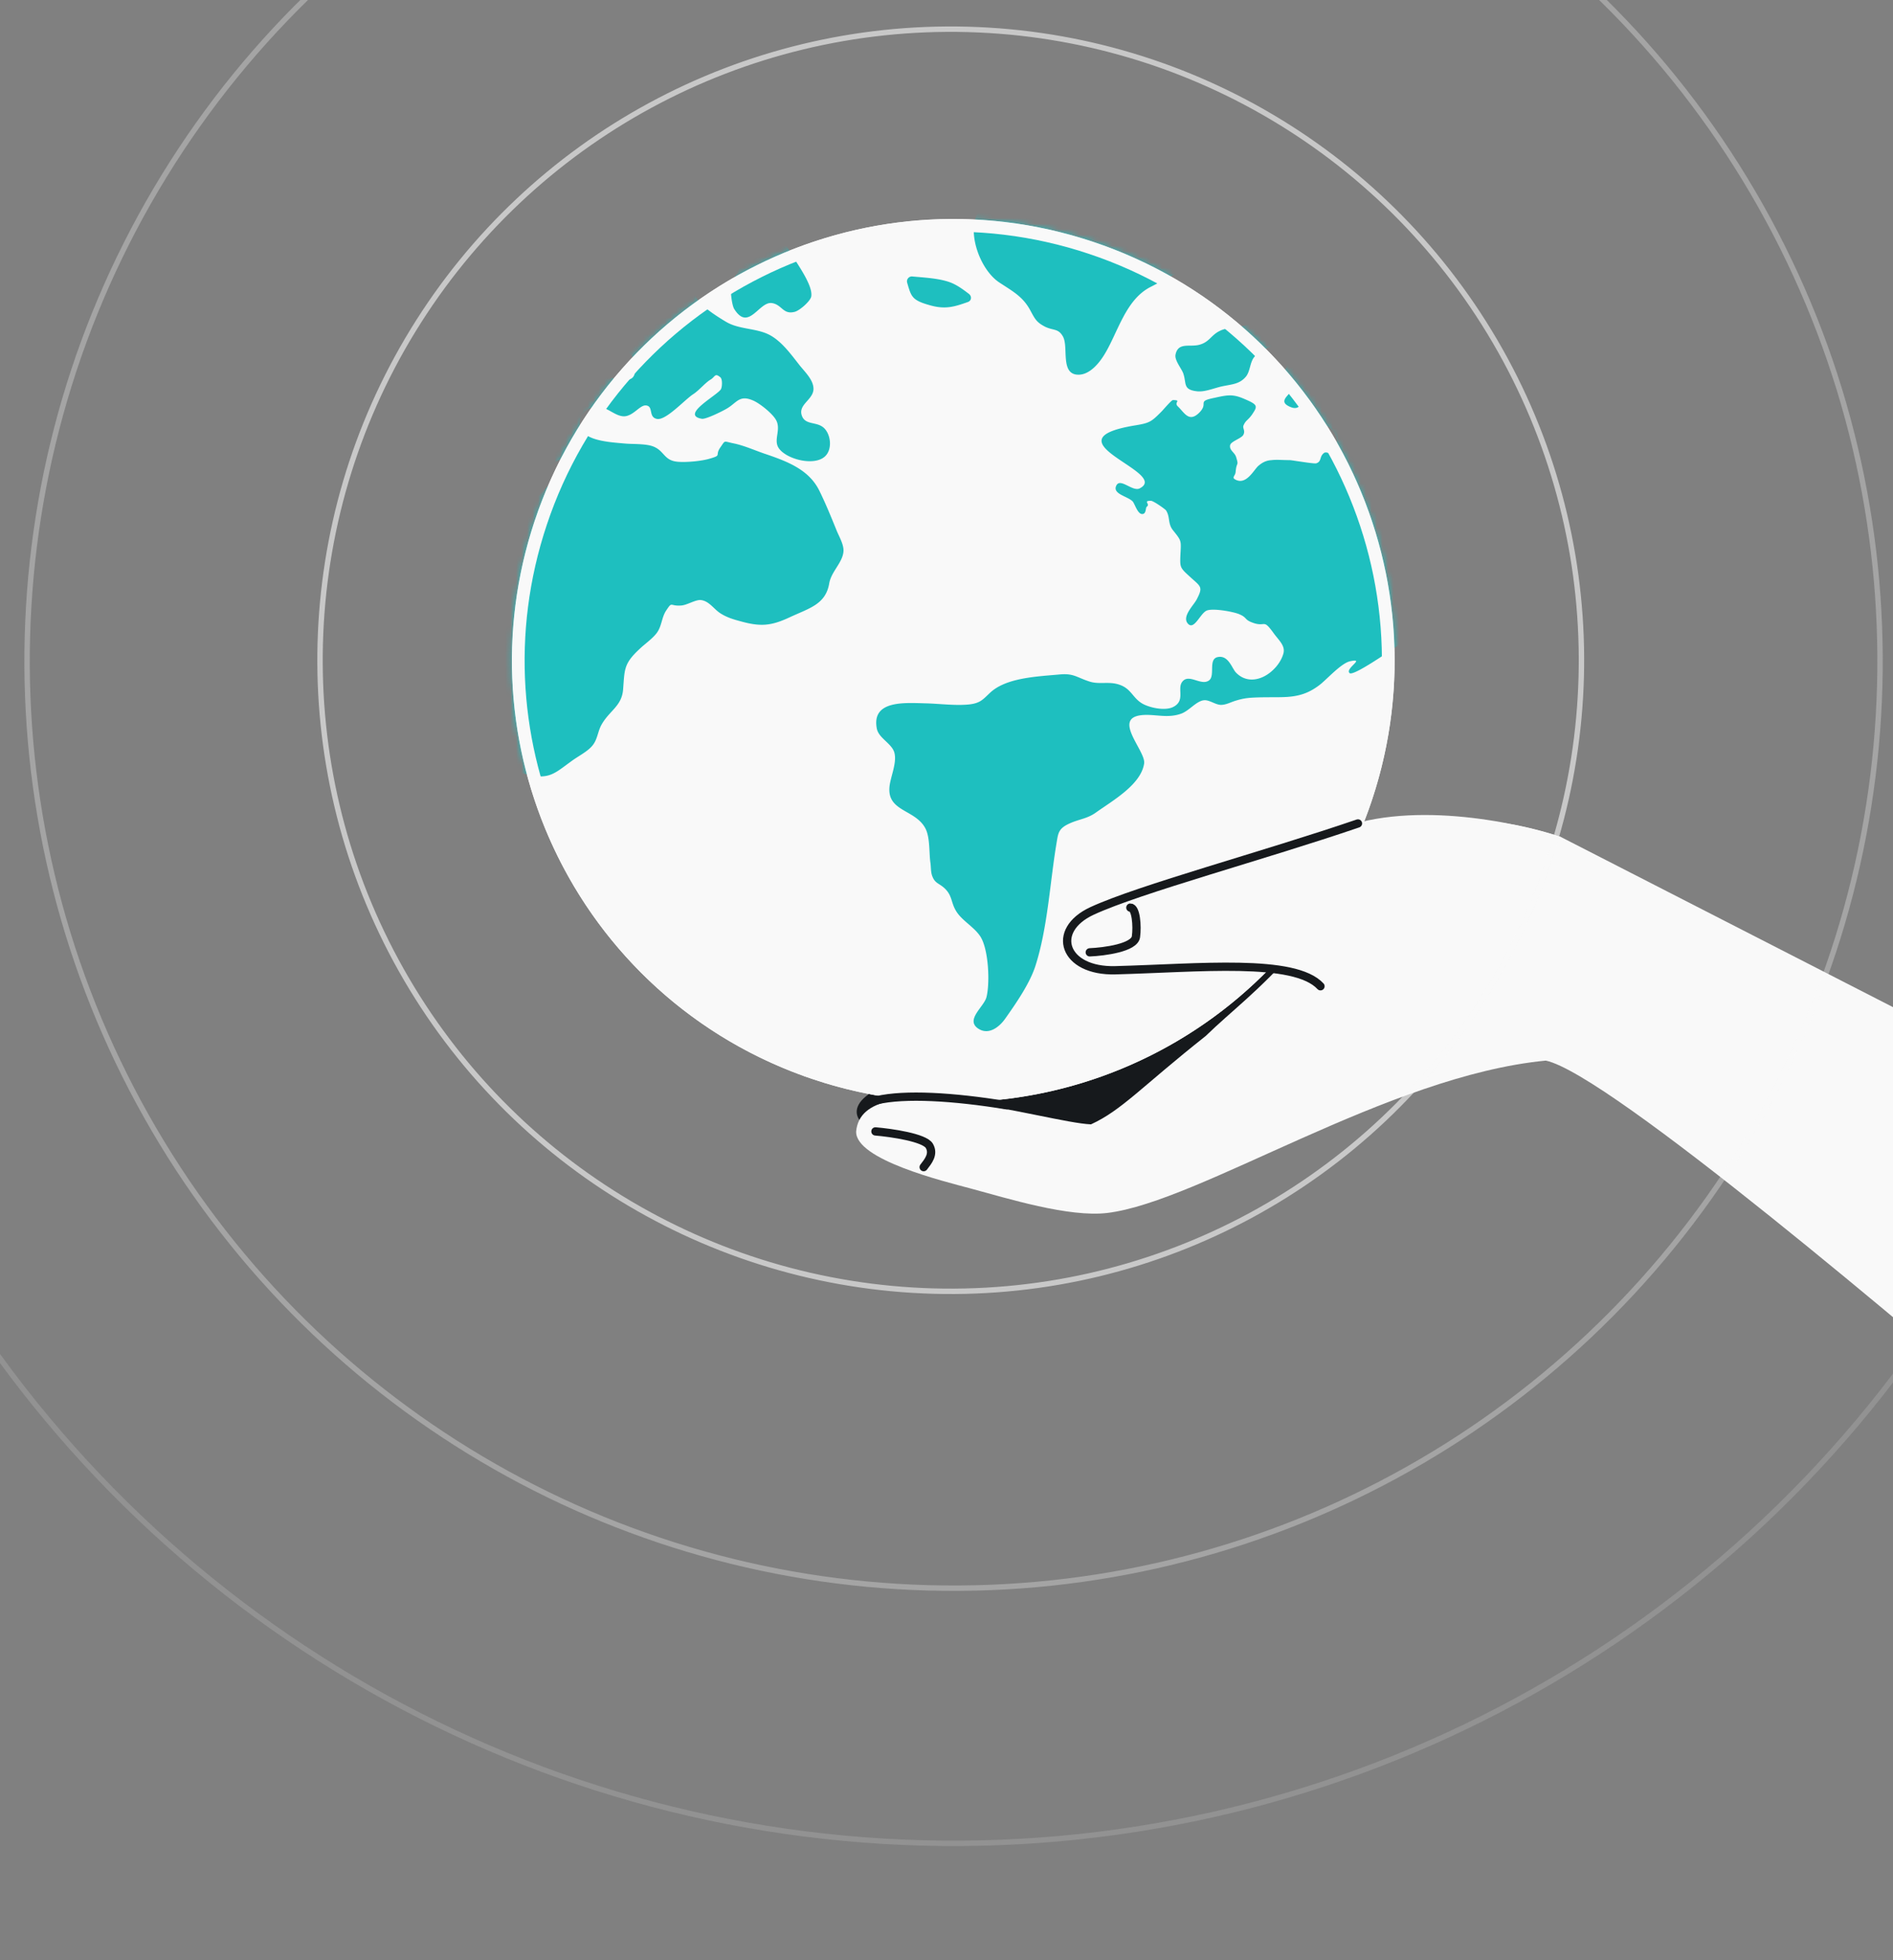
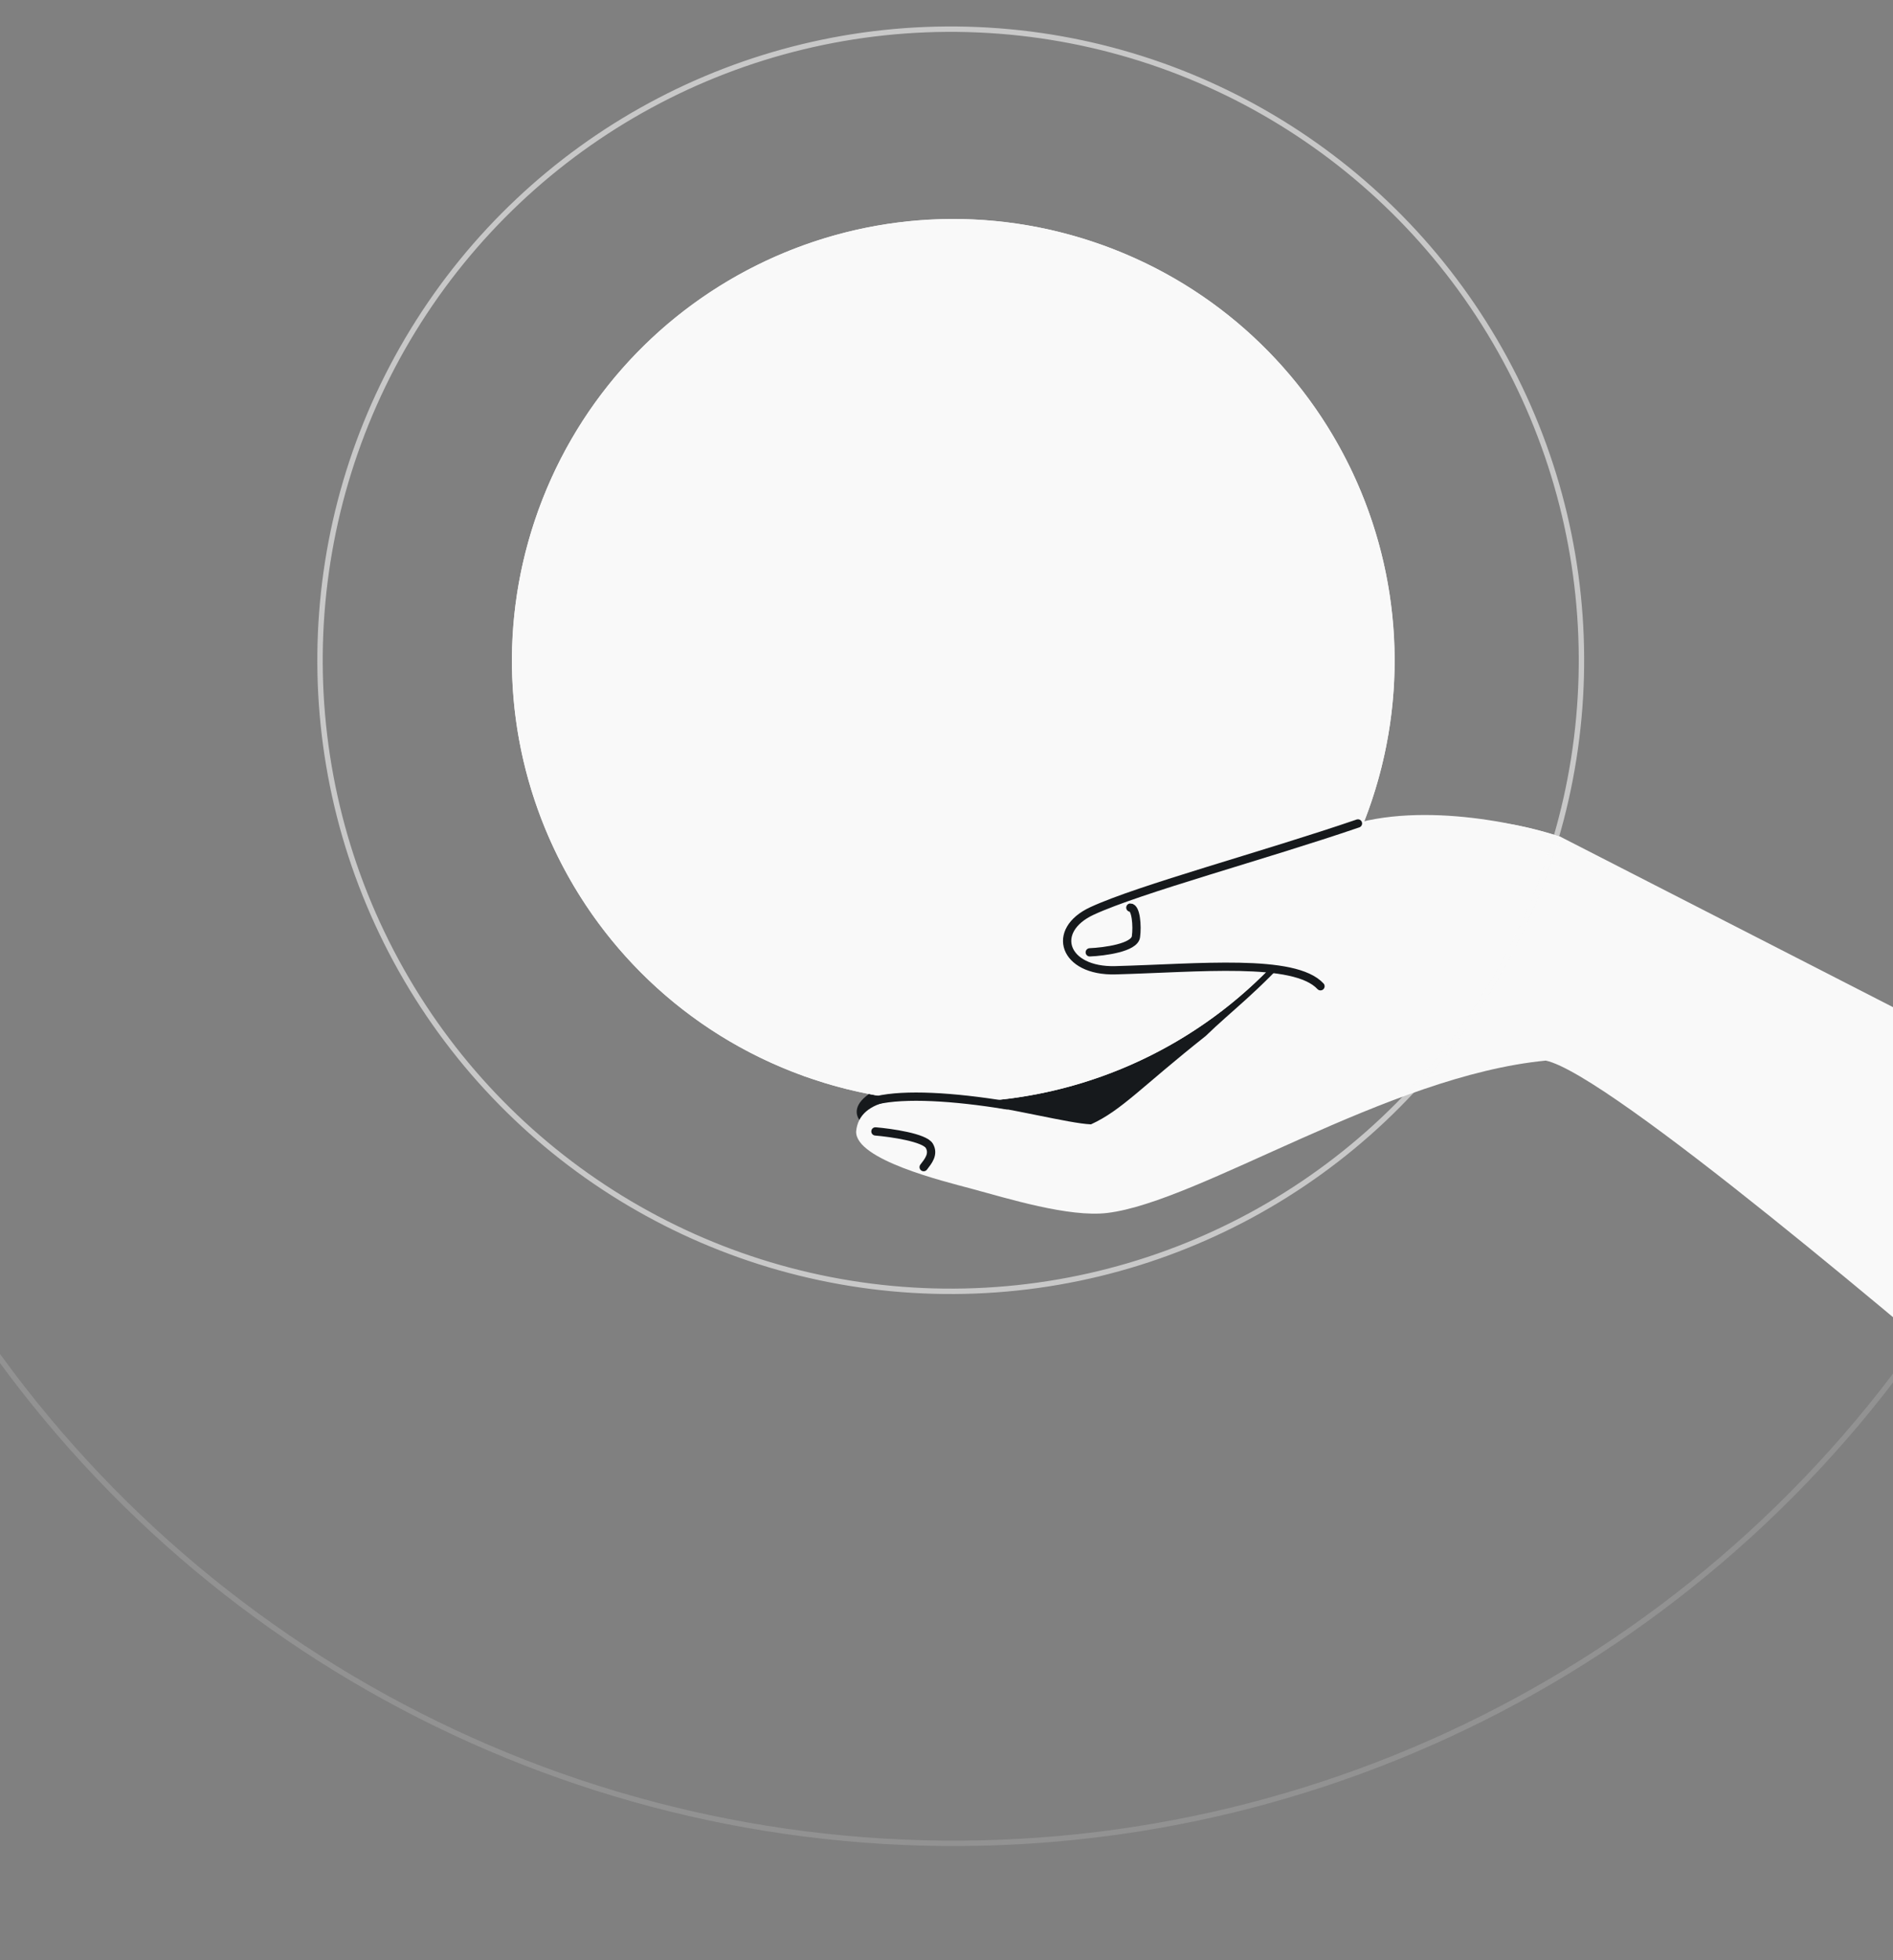
<svg xmlns="http://www.w3.org/2000/svg" width="343" height="355" fill="none">
  <rect width="100%" height="100%" fill="#808080" stroke="none" />
  <g clip-path="url(#a)">
    <path d="M174.364 193.768c-19.19 1.748-21.512 7.513-17.435 10.185 2.094 1.373 24.542 5.078 39.264 4.026 13.942-.997 20.131-6.727 24.272-6.506l14.055-31.138c-9.767 3.361-44.804 22.034-60.156 23.433Z" fill="#16191C" />
    <path d="M280.099 192.064c11.53 2.492 67.093 49.845 88.556 68.152l60.931-33.493-146.872-75.209c-29.334-9.521-35.675 6.556-48.001 20.456-6.821 7.692-11.469 11.001-16.248 15.637-11.679 9.246-15.206 13.449-20.787 16.002-8.115-.343-41.448-11.107-42.55 1.297-.136 5.104 15.841 9.004 20.718 10.31 6.668 1.787 17.826 5.286 24.832 4.433 16.729-2.038 50.738-24.837 79.421-27.585Z" fill="#F9F9F9" />
    <circle opacity=".15" cx="214.474" cy="214.474" r="213.984" transform="scale(-1 1) rotate(88.457 69.44 -31.785)" stroke="#F9F9F9" stroke-width=".979" />
-     <circle opacity=".3" cx="168.363" cy="168.363" r="167.873" transform="scale(-1 1) rotate(88.457 22.77 -31.18)" stroke="#F9F9F9" stroke-width=".979" />
    <circle opacity=".6" cx="114.772" cy="114.772" r="114.283" transform="scale(-1 1) rotate(88.457 -31.21 -30.27)" stroke="#F9F9F9" stroke-width=".979" />
    <circle cx="73.585" cy="73.585" r="73.096" transform="scale(-1 1) rotate(88.457 -72.957 -29.707)" stroke="#F9F9F9" stroke-width=".979" />
    <circle cx="79.956" cy="79.956" r="79.956" transform="scale(-1 1) rotate(-15 104.297 1059.45)" fill="#F9F9F9" />
    <mask id="b" style="mask-type:alpha" maskUnits="userSpaceOnUse" x="92" y="39" width="161" height="161">
-       <circle cx="79.956" cy="79.956" r="79.956" transform="scale(-1 1) rotate(-15 104.297 1059.45)" fill="#fff" />
-     </mask>
+       </mask>
    <g mask="url(#b)">
-       <path d="M-56.75 102.805c.707-1.267 1.831.366 2.623.328 1.507-.137 1.38-1.378 2.586-1.763.298-.086 2.508-.618 1.384.663-.657.739-1.603 1.526-2.047 2.323-.38.731.097 1.524-.443 2.17-2.173 2.623-2.424-.899-2.914-1.987-.25-.609-1.664-.821-1.19-1.734Zm4.557 5.799c2.213-.031 6.822 5.574 2.812 5.623-2.353.036-1.761-.971-2.416-2.645-.218-.558-2.119-3.065-.396-2.978Zm33.67-24.316c.551-.518 1.578-.576 2.12-1.055.36-.32.236-1.227.396-1.31.394-.268 1.133-.112 1.293-.194-.287.215 1.63-.937 1.34-.89 1.667-.385 6.967-.963 8.462.145 3.603 2.672 1.819.072 5.068-.223.47-.04 2.748-.138 2.402.81-.116.26-1.93.69-2.367.947-.213.11-1.46.816-1.47.855-.16.082-.296.42-.787.538-.449.13-1.37-.2-1.874-.21-.834.026-2.705.149-3.246.628-.415.347.073 1.268.17 1.252-.16.082-.779.333-.992.442.32-.164-3.946.15-3.752.285-1.394-.457-.944-1.793-2.613-1.907-.77-.04-1.683.964-2.72 1.061-2.084.232-2.673.033-1.43-1.174Zm31.518-13.031c.448-.13 2.95-.209 1.415.546-.906.298-4.09 3.773-3.393 1.005.165-.788 1.124-1.28 1.978-1.551Zm.754 5.072c-1.214.757-5.074 2.303-5.584-.081-.908-4.156 5.956-1.651 5.584.08Zm-5.936 4.32c.233-.355 4.39 1.966 4.413 2.222.27 1.904.838 3.388-.176 5.114-2.198 3.573-.678-.556-1.355-.946-.601-.327-2.201 1.7-2.705.15-.251-.775 1.316-1.48 1.815-1.97.275-.342-.552-.855-.212-1.097.053-.028.95-.287.876-.182.148-.21 1.3.806 1.152-.357-.157-.958-5.33-.512-3.808-2.935Zm8.927-13.425c.492.049 1.19.36 1.193.861.01 1.335-.668 5.065-2.184 2.495.13.201.1-2.262.016-2.119.242-.56-.46-1.371.975-1.237Zm3.138-5.194c.668.762.118 2.987-1.35 2.635-1.329-.356.507-3.777 1.35-2.635Zm147.85 65.338c2.557.061 5.48.469 7.991.185 1.998-.255 2.41-.936 3.812-2.225 2.954-2.621 8.429-2.819 12.48-3.191 2.543-.234 3.073.533 5.357 1.269 1.812.611 3.561-.086 5.491.598 2.23.764 2.394 2.556 4.38 3.546 1.503.735 4.051 1.169 5.394.446 2.354-1.242.358-3.567 1.835-4.794 1.234-1.001 3.227.99 4.589.023 1.191-.846-.2-3.883 1.594-4.235 1.944-.395 2.572 2.063 3.294 2.797 1.757 1.845 4.193 1.499 6.033.119 1.149-.858 2.123-2.095 2.53-3.443.502-1.53-.842-2.515-1.837-3.947-.843-1.141-1.176-1.439-1.53-1.492-.439-.076-.939.248-2.387-.348-1.331-.523-.734-.863-2.354-1.505-1.083-.415-4.543-1.05-5.716-.616-1.226.462-2.367 3.861-3.545 2.255-.897-1.281 1.132-3.193 1.691-4.25 1.233-2.375.752-2.295-1.348-4.232-1.626-1.476-1.68-1.615-1.609-3.594.138-2.918.301-2.666-1.351-4.732-.961-1.215-.467-2.373-1.246-3.58-.206-.264-2.292-1.738-2.751-1.737-1.519.01-.017.578-.752 1.09-.223.148-.043 1.361-.856 1.31-.813-.052-1.297-1.846-1.686-2.283-.937-.959-3.775-1.345-2.941-2.911.738-1.384 2.939 1.204 4.218.548 5.647-2.9-17.296-8.672-.898-11.395 2.692-.444 2.968-.62 4.858-2.528.244-.226 1.802-2.097 2.07-2.067 1.647.025.078.395.886 1.153 1.174 1.105 2.001 2.992 3.88 1.123 1.072-1.086.651-1.574.841-1.94.116-.26.489-.45 1.898-.74 2.296-.508 3.268-.705 5.21.106 2.725 1.147 2.673 1.341 1.605 2.928-.741 1.05-1.148 1.024-1.537 1.96-.231.521.392.938-.051 1.735-.264.47-1.437.905-2.022 1.373-.17.12-.308.292-.349.447-.207.944.801 1.297 1.075 2.161.537 1.767.08.73-.087 2.724-.069.772-.869 1.016.118 1.447 1.889.838 3.216-1.886 3.992-2.552.839-.732 1.554-.999 2.441-1.052.855-.104 1.84-.007 3.123.004.235-.02.76.079 1.424.174 1.37.2 3.223.489 3.522.402.96-.325.58-1.135 1.249-1.746.01-.039.053-.028.063-.066a.586.586 0 0 1 .363-.153c.427-.052.773.374 1.112-.035.382-.397.625-.79.772-1.166.494-1.158.048-2.235-1.094-3.29-.108-.112-1.752-1.177-1.773-1.1-.055-.14-.234-1.186-.126-1.074-.227-.352-1.821-3.318-2.431-3.273-.897.092-.697 2.601-2.843 1.693-2.521-1.05.133-2.211.212-3.19.129-1.338-1.258-2.334-1.107-3.584-.011.039 1.17-2.309 1.063-2.254 1.011-.686 3.796-.106 4.175.536.282.492-2.005 2.168-.093 3.263 1.676.949.688-1.023 2.117-1.555.864-.31 1 .725 1.043.737.395-.102.822-.154 1.494-.432.778-.333 1.762-1.775 2.856-2.772 1.179-1.141 2.404-1.77 3.477.057.942 1.626-.839 2.273-2.256 2.933-1.375.672-2.386 1.359-.309 3.039.193.135.43.282.752.451 1.888.84 5.69 1.4 7.263 1.53 3.21.194 6.442 1.851 9.859 2.642-.085-.023 1.853-1.085 2.301-1.215 1.324-.31 3.542.158 4.858.22 4.59.189 7.876.612 11.83 3.003 6.135 3.683 13.297 3.189 20.407 4.261 3.619.554 6.561 2.091 9.452 3.99.742.49 2.64 1.123 2.017 2.246-.443.797-2.521.324-3.182.73-2.587 1.595.983 1.303.14 2.909-.485.952-2.459.09-2.976 1.159-.989 2.148 4.817 3.288 2.78 5.572-.721.806-6.179 1.8-7.356 1.734-1.905-.094-3.635-1.182-5.096-2.073-2.052-1.258-4.411-3.43-6.832-3.995-1.982-.49-5.047.146-7.122.172-4.673.122-6.507 3.709-10.603 5.275-2.655.995-6.894.525-9.258 1.973-1.49.933-1.265 2.491-1.572 4.324-.297 1.793-.205 4.023-1.436 5.359-1.167 1.268-3.105 2.331-4.937 3.338a63.52 63.52 0 0 0-2.343 1.37c-1.618 1.065-10.086 7.12-10.872 6.452-.926-.831 2.995-2.777.069-2.146-1.612.359-4.179 3.25-5.455 4.24-2.031 1.579-3.813 2.058-5.876 2.213-1.497.098-3.134.034-5.123.084-1.807.057-2.694.111-4.348.625-.854.27-1.663.719-2.54.734-1.016.019-2.136-.947-3.13-.838-1.421.16-2.68 1.945-4.195 2.455-2.123.721-3.881.25-5.935.199-7.359-.14-.337 6.403-.704 8.802-.56 3.804-5.651 6.685-8.715 8.861-1.595 1.154-3.028 1.186-4.808 1.999-2.09.939-2.051 1.823-2.379 3.733-1.187 7.174-1.577 15.144-3.803 22.08-1.045 3.216-3.511 6.759-5.511 9.595-.953 1.326-2.876 3.017-4.832 1.743-2.419-1.605 1.061-3.961 1.486-5.72.644-2.574.376-8.431-1.011-10.801-1.04-1.777-3.305-2.925-4.409-4.635-1.104-1.711-.685-2.931-2.279-4.357-.968-.842-1.621-.809-2.111-2.064-.305-.748-.237-1.687-.35-2.466-.26-1.776-.055-4.427-.848-6.096-1.781-3.64-7.082-3.063-6.561-7.751.211-1.817 1.39-4.331.863-6.137-.482-1.628-2.843-2.593-3.165-4.303-1.002-5.179 5.066-4.677 8.853-4.578Zm49.559-64.926c1.879-.495 2.126-1.761 3.757-2.531.479-.246 1.066-.38 1.696-.503 1.207-.217 2.522-.323 3.568-.625 1.836-.507 3.516-1.805 5.309-2.324.544-.145 1.121-.24 1.667-.219 1.776.06 9.018 1.667 9.076 3.68.044.179.035.385.036.551-.096 2.93-6.233 1.827-8.307 1.853-2.588.056-5.259.422-6.828 2.333-.816.988-.708 2.64-1.567 3.617-1.124 1.28-2.418 1.308-4.169 1.672-1.068.213-2.508.785-3.737.913-.235.02-.513.029-.695.022-2.825-.258-2.064-1.385-2.676-3.215-.306-.914-1.644-2.438-1.416-3.459.474-2.287 2.557-1.312 4.286-1.765Zm29.886-2.48c1.659.153 3.043 2.189.854 2.642-2.435.514-2.869-3.182-.854-2.642Zm7.111 2.612c2.596 2.486-2.978 3.74-3.467 2.651-1.816-2.484 1.011-4.973 3.467-2.65Zm-.828 5.148c.582-.801 2.166-.71 2.943-1.21 1.224-.795 1.798-2.597 3.498-2.766 2.319-.253 4.393 2.467 6.65 2.614 2.354.131 14.596-.46 11.477 4.324-1.47 2.228-4.674-.046-6.684.082-2.341.163-4.262 2.188-6.486 2.257-2.406.063-4.037-2.08-6.414-2.468-1.681-.242-7.547.559-4.984-2.833Zm9.966-7.36c1.098-.497 6.065.002 7.668-.152 1.752-.196 2.008-.294 3.426.419.526.266 3.956 2.725 1.455 2.97-2.405.23-5.596 1.165-7.973.777-1.799-.315-7.4-2.732-4.576-4.014Zm2.1-3.891c.902-2.339 5.827 1.228 4.028 2.286-1.248.54-4.616-.779-4.028-2.286Zm-15.489 1.219c.636-.829 3.181-.896 4.163-1.132.992-.275 1.32-.812 2.563-.479.857.23 2.801 1.208 1.106 2.045-1.331.683-2.566 1.518-4.03 1.667-1.421.16-5.221-.234-3.802-2.101Zm-25.455-21.43c2.61.034 5.307.257 7.908.496 2.964.253 4.984 1.46 7.678 2.723 2.651 1.252 5.356 2.476 8.007 3.727 1.309.6 3.033.855 2.1 1.936-2.132 2.468-9.513-2.05-10.372-1.072-1.103 1.202 4.577 2.808 4.973 2.872 2.57.356 5.054-.685 7.439-.67 1.241 0 5.372 1.73 4.719 3.137-.758 1.628-5.182 2.191-6.913 2.31-1.069.046-2.095.271-3.006-.098-.708-.273-2.33-2.622-3.084-1.867-1.062 1.047 2.815 4.584 3.523 4.857.461.165 7.472-.62 4.866 1.387-.989.775-2.612-.367-3.657.102-.831.36-1.765 2.815-2.622 2.585l-4.844-1.298c-1.158-.31-5.793-.844-6.516-1.746-2.622-3.075 3.792-1.98 5.295-1.244 1.01.52 3.284 2.835 4.321 1.365 1.047-1.509-2.004-1.952-3.001-2.177-1.521-.325-5.156-.133-6.307-.983-1-.725-.302-1.787-.707-3.02-.306-.914-1.531-1.658-1.698-2.577-.056-.306.539-.813.658-.74-.413-.86-1.639-1.77-2.812-2.709-1.582-1.298-6.923-4.685-7.823-6.3-.739-1.53.271-1.01 1.875-.996Zm32.75 17.183c1.369-1.34 6.551.756 4.442 1.94-1.174.267-6.492.05-4.442-1.94Zm-2.163-.33c-.893.76-2.147.465-2.155-.702-.022-1.463 3.608-.948 2.155.702Zm-79.82-27.048c1.073-3.833 25.426 1.819 28.989 3.44 5.334 2.386 12.514 4.226 16.129 8.566 2.051 2.464 3.464 4.05 6.311 5.77 1.375.868 3.22 1.529 2.452 3.196-.432.925-3.561 3-4.729 2.728-2.25-.52-5.146-1.712-7.455-1.498-2.693.277-6.131 2.478-8.465 3.642-4.71 2.317-6.033 8.456-8.581 12.476-.877 1.388-2.541 3.481-4.605 3.47-3.348-.024-1.728-5.042-2.79-6.908-.835-1.514-1.74-1.05-3.243-1.785-1.535-.786-1.829-1.405-2.599-2.819-1.334-2.563-3.106-3.496-5.686-5.186-3.396-2.242-5.765-8.662-4.07-12.245 1.074-2.292 4.931-4.172 3.703-6.79-.911-1.743-5.943-3.882-5.361-6.057Zm-9.97 24.007c2.108.19 4.462.322 6.328.905 1.447.43 2.673 1.34 3.856 2.24.57.444.491 1.256-.213 1.483-2.283.804-3.948 1.356-6.605.644-3.558-.953-3.617-1.593-4.385-4.213a.892.892 0 0 1 1.019-1.059ZM-19.267-3.648c3.453-.198 6.441-1.062 9.035 1.09C-7.67-.459-5.012.421-1.34.781c3.446.34 5.192-2.23 8.385-2.832 3.098-.585 7.337 1.425 10.252 2.206 1.415.38 2.7.557 3.744 1.461 1.453 1.264 1.296 3.053 3.334 3.849 1.126.426 4.057.462 5.275.373 2.693-.278 2.094-1.812 4.13-2.723.884-.387 3.87-.211 4.706.096 2.049.757 1.41 2.625 3.597 3.211.857.23 4.097.14 4.95-.13 3.244-1.129.199-2.111.485-3.866.47-2.954 5.736-1.002 7.75-.629 3.106.583 7.257.696 10.153 1.889 2.897 1.192 5.337 4.26 7.619 6.203.743.657 2.29 1.57 2.799 2.415.856 1.436.467 2.372 1.803 3.73.755.784 2.382 2.427 3.486 2.765 1.737.548 2.927-.465 4.654.123 1.136.388 3.203 2.107 3.99 2.942.398.398.913.536 1.184 1.067.488.921-.444 2.17.536 2.973 1.097.877 3.594.131 4.901.398 2.303.492 1.756 1.677 3.37 2.859 2.118 1.525 5.423 1.536 7.553 3.19 2.732 2.147 4.398 6.047 7.417 7.813.913.536 2.222 1.137 3.273.128 1.933-1.896-2.113-2.23-2.849-3.427-1.278-2.09 2.539-2.274 4.848-2.488.331-.036.62-.084.898-.093 2.585-.389 7.492-2.07 10.053-1.51 2.775.619 5.577 4.908 7.398 6.686 1.131 1.094 2.079 2.014 2.9 3.066.593.7 1.07 1.494 1.515 2.404 1.02 2.021 4.594 6.517 4.226 8.749-.133.838-2.12 2.595-3.049 2.804-2.114.515-2.256-1.354-4.119-1.603-2.312-.287-4.207 5.24-6.805 1.048-.444-.743-.699-3.392-.577-4.192.203-1.444 1.704-2.415 1.544-3.873-.069-.601-1.208-2.696-2.566-4.142-1.1-1.21-2.282-1.944-3.089-1.16-.053.027-.074.104-.128.132-1.13 1.82 5.513 6.346-.226 6.848-1.133.112-3.523-1.943-4.617-.946-1.509 1.344 2.047 1.964 2.523 2.757.661 1.135-.359 2.027.773 3.287 1.165 1.311 3.358 2.731 4.905 3.645 2.299 1.365 5.302 1.13 7.664 2.262 2.361 1.132 4.221 3.795 5.732 5.698 1.004 1.226 2.502 2.668 2.439 4.274-.114 1.968-2.953 2.789-2.049 4.904.653 1.507 2.499.96 3.758 1.922 1.452 1.097 1.86 4.203.19 5.462-2.084 1.606-7.014.285-8.259-1.755-.921-1.537.638-3.409-.541-5.181-.715-1.108-2.791-2.788-3.983-3.315-2.543-1.14-2.992.364-4.791 1.421-.66.406-3.793 1.98-4.543 1.863-4.09-.68 3.005-4.356 3.468-5.397.2-.404.287-1.754-.123-2.114-1.011-.854-.941-.086-1.761.402-.98.57-2.092 1.978-3.2 2.68-1.564 1.038-4.905 4.763-6.523 4.454-1.617-.308-.583-2.279-1.964-2.44-1.157-.144-2.391 2.064-4.157 1.965-1.53-.118-2.835-1.592-4.409-1.722-2.258-.147-3.998 1.717-3.351 3.763.777 2.415 5.357 2.643 7.957 2.882 1.477.146 3.765.01 5.149.505 2.177.792 1.966 2.608 4.577 2.808 1.573.13 4.352-.124 5.857-.595 2.145-.632.777-.499 1.824-2.008.963-1.365.484-1.119 2.401-.73 1.918.389 3.882 1.29 5.737 1.912 4.128 1.397 7.957 2.881 9.825 6.711 1.13 2.3 2.1 4.683 3.069 7.066.436 1.115 1.335 2.563 1.28 3.797-.092 2.057-2.239 3.729-2.587 5.883-.656 3.82-3.635 4.478-7.259 6.171-3.357 1.556-5.271 1.667-8.861.664-1.329-.356-2.434-.694-3.573-1.415-1.182-.733-2.059-2.259-3.579-2.416-.942-.086-2.443.885-3.48.982-2.212.198-1.6-.886-2.837.988-.793 1.244-.749 2.796-1.671 4.006-.784 1.038-2.135 1.966-3.059 2.843-2.932 2.71-2.742 3.718-3.025 7.347-.223 3.061-2.506 3.865-3.931 6.438-.717 1.306-.696 2.769-1.789 3.933-.912 1.004-2.5 1.785-3.649 2.643-2.904 2.093-3.975 3.347-7.693 2.475-4.103-.975-4.975-1.666-6.284-5.18-.535-1.434-.776-2.247-.702-3.726.07-1.979.03-1.823-1.01-3.433-1.19-1.901-.356-1.927-.253-3.856.095-1.556-.563-2.357-1.386-3.743-1.647-2.771-1.575-4.583-.046-7.545.559-1.057 1.678-1.632 2.259-2.6 1.013-1.726.238-2.433-.597-3.947-1.485-2.687-4.19-5.451-4.673-8.452-.246-1.482.035-3.903 1.623-4.685 1.95-.934 4.475.617 6.801-.175 2.827-.95 4.62-1.468 6.486-3.631.541-.646 6.601-6.972 6.17-7.42-.367-.349-7.02 3.737-7.765 4.287-2.521 1.863-4.735 6.181-8.679 5.124-2.229-.597-6.464-3.48-7.738-5.07-1.868-2.29-1.924-6.883 1.996-7.623 2.371-.446 1.667 1.154 3.437 1.92 1.9.8 3-.736 4.306-2.01.754-.754 2.67-2.072.77-2.873-1.159-.477-3.163 1.858-4.585 1.852-1.605-.014-2.66-1.046-4.327-.827-2.32.253-2.412.769-4.94.091-4.073-1.09-5.748-.5-9.357 1.822-2.437 1.553-4.292 3.844-6.298 5.846-2.56 2.519-4.31 4.422-5.358.104-.816-3.299-1.608-4.801-3.768-7.544-.96-1.215-1.949-3.186-3.26-4.12-1.689-1.243-2.039-.796-3.482.648-1.582 1.616-1.303 1.774-3.428 2.162-.726.138-1.191-.527-2.066-.179-.671.278-1.419 1.867-1.693 2.377-1.35 2.468-1.805 4.677-4.326 6.54-.915.67-2.487 2.08-3.365.555-.65-1.173 1.925-2.897 2.733-3.513.692-.522 3.432-1.66 1.649-2.721-1.623-.976-2.84 2.027-4.447 1.847-2.708-.351-4.346-6.242-2.304-7.86 1.116-.908 3.41-.21 3.976-1.806.816-2.362-2.793-1.58-3.983-1.941-2.347-.67-6.038-5.073-6.898-7.01-.891-1.986-.495-6.209.581-8.168.823-1.528 2.489-1.914 2.528-3.776.028-1.99-1.85-2.868-3.89-2.457-1.688.297-2.528 2.402-4.079 2.361-3.83-.11.417-2.927.754-3.669.462-1.041.224-2.895-.714-3.853-1.12-1.133-3.3-.718-4.462-1.696-1.722-1.46-2.476-6.532-2.47-8.611-.008-1.001.417-2.76 1.043-3.55 1.122-1.447 3.683-.886 3.776-2.775.103-1.929-3.185-5.432-4.988-6.248-3.113-1.417-6.072-1.003-8.465-3.392-.862-.897-5.808-7.3-7.654-3.84-1.234 2.374 4.471 5.776 4.192 8.531-.25 2.306-2.862 6.225-5.116 3.832-2.005-2.119-3.144-5.754-2.95-8.366.265-3.217-2.348-3.584-5.143-5.498-1.44-.969-2.734-2.314-4.259-3.139-.88-.486-2.196-.547-2.97-1.087-1.312-.934-4.624-6.067-4.817-7.575-.527-3.347 6.281-2.521 8.804-2.678Zm120.565 70.805c1.443 1.302 6.251.676 8.222 1.037 3.106.583 6.237 1.755 5.405-2.339-.334-1.67-.636-2.085-2.353-2.878-1.31-.6-4.622-1.613-5.52-.147-.995 1.481-9.05 1.363-5.754 4.327Zm-10.372 1.84c2.787.747 3.262-2.913 4.63-4.42 1.55-1.665 4.099-3.979.303-5.245-1.426-.508-2.704.149-3.627 1.192-.255.264-.467.54-.646.867a8.76 8.76 0 0 0-.917 1.877c-.64 1.702-2.7 4.937.257 5.73ZM78.92 115.35c1.259 2.335 1.782 3.641 1.363 6.234-.36 2.026-2.031 5.865-4.96 3.249-1.561-1.375-.852-5.223-.79-6.996.072-1.812 2.392-6.184 4.387-2.487ZM29.551 88.346c.192-.032 7.035-1.736 4.463.488-1.37 1.173-10.021 7.22-9.258 1.973.275-1.883 2.863-1.939 4.794-2.461Zm-6.712 3.612c.052 2.553-5.936 2.78-7.105.968-2.445-3.735 6.688-3.868 7.105-.968ZM15.538 80.97c.57-1.096.149-2.957 1.718-3.327 2.253-.52 2.002 1.618 2.29 2.944.277 1.365.443 2.117 1.575 3.21.69.685 3.585 1.71 1.786 2.935-1.735 1.158-5.343 3.48-7.665 1.858-.893-.613-1.115-3.212-1.207-4.069-.176-2.086.617-1.79 1.503-3.551Zm-43.391 17.216c1.537-3.167 5.943-3.318 9.042-5.11 1.416-.828 2.896-3.095 4.466-3.465 4.217-.993 1.058 2.74 2.684 4.215 2.66 2.42 4.184-2.583 5.023-3.315 2.2-1.866 4.713.93 5.72 2.49 1.406 2.125 2.891 1.898 4.443 3.48 1.196 1.194 1.128 3.506 2.709 4.637 1.279.884 3.65 1.978 4.473 3.197 1.082 1.622-.362 3.066-1.292 4.648-.96 1.699-1.84 4.127-3.231 5.544-1.582 1.616-2.678.906-4.864.32-1.93-.517-2.99-.843-4.496-1.912-2.075-1.514-2.892-3.439-5.735-3.118-.993.108-1.982.883-2.988.864-.92.003-1.33-.523-2.037-.629-3.416-.624-2.416 1.475-5.123 2.831-3.026 1.519-7.84-1.435-9.046-3.964-1.781-3.641-1.54-7.114.252-10.713Z" fill="#1EBFBF" />
-     </g>
+       </g>
    <path d="M147.79 194.378c41.285 13.772 85.917-8.531 99.689-49.816 13.773-41.284-8.531-85.917-49.815-99.689-41.285-13.772-85.917 8.531-99.69 49.816-6.64 19.907-4.894 40.589 3.324 58.219 8.826 18.934 25.114 34.338 46.492 41.47Z" stroke="#F9F9F9" stroke-width="2.308" />
    <path d="M241.273 150.655c13.316-5.961 33.204-1.878 41.483.909-12.923 10.713-39.715 31.121-43.494 27.039-4.725-5.101-22.014-3.305-37.171-2.898-9.379.252-11.856-7.22-4.21-10.749 8.623-3.98 26.748-6.849 43.392-14.301Z" fill="#F9F9F9" />
    <path d="M246.054 149.12c-17.035 5.828-39.549 11.856-48.173 15.836-7.645 3.529-5.168 11.001 4.211 10.749 15.156-.407 32.446-2.203 37.171 2.898m-41.805-6.145c2.675-.116 8.094-.84 8.369-2.814.275-1.973 0-5.282-1.016-5.282M158.867 199.241c5.076-1.179 13.826-.674 23.553.917m-23.796 4.729c2.895.247 8.903 1.117 9.77 2.618.867 1.502-.221 2.797-1.032 3.849" stroke="#16191C" stroke-width="1.5" stroke-linecap="round" />
  </g>
  <defs>
    <clipPath id="a">
-       <path d="M0 16C0 7.163 7.163 0 16 0h311c8.837 0 16 7.163 16 16v339H0V16Z" fill="#fff" />
+       <path d="M0 16C0 7.163 7.163 0 16 0h311c8.837 0 16 7.163 16 16v339H0Z" fill="#fff" />
    </clipPath>
  </defs>
</svg>